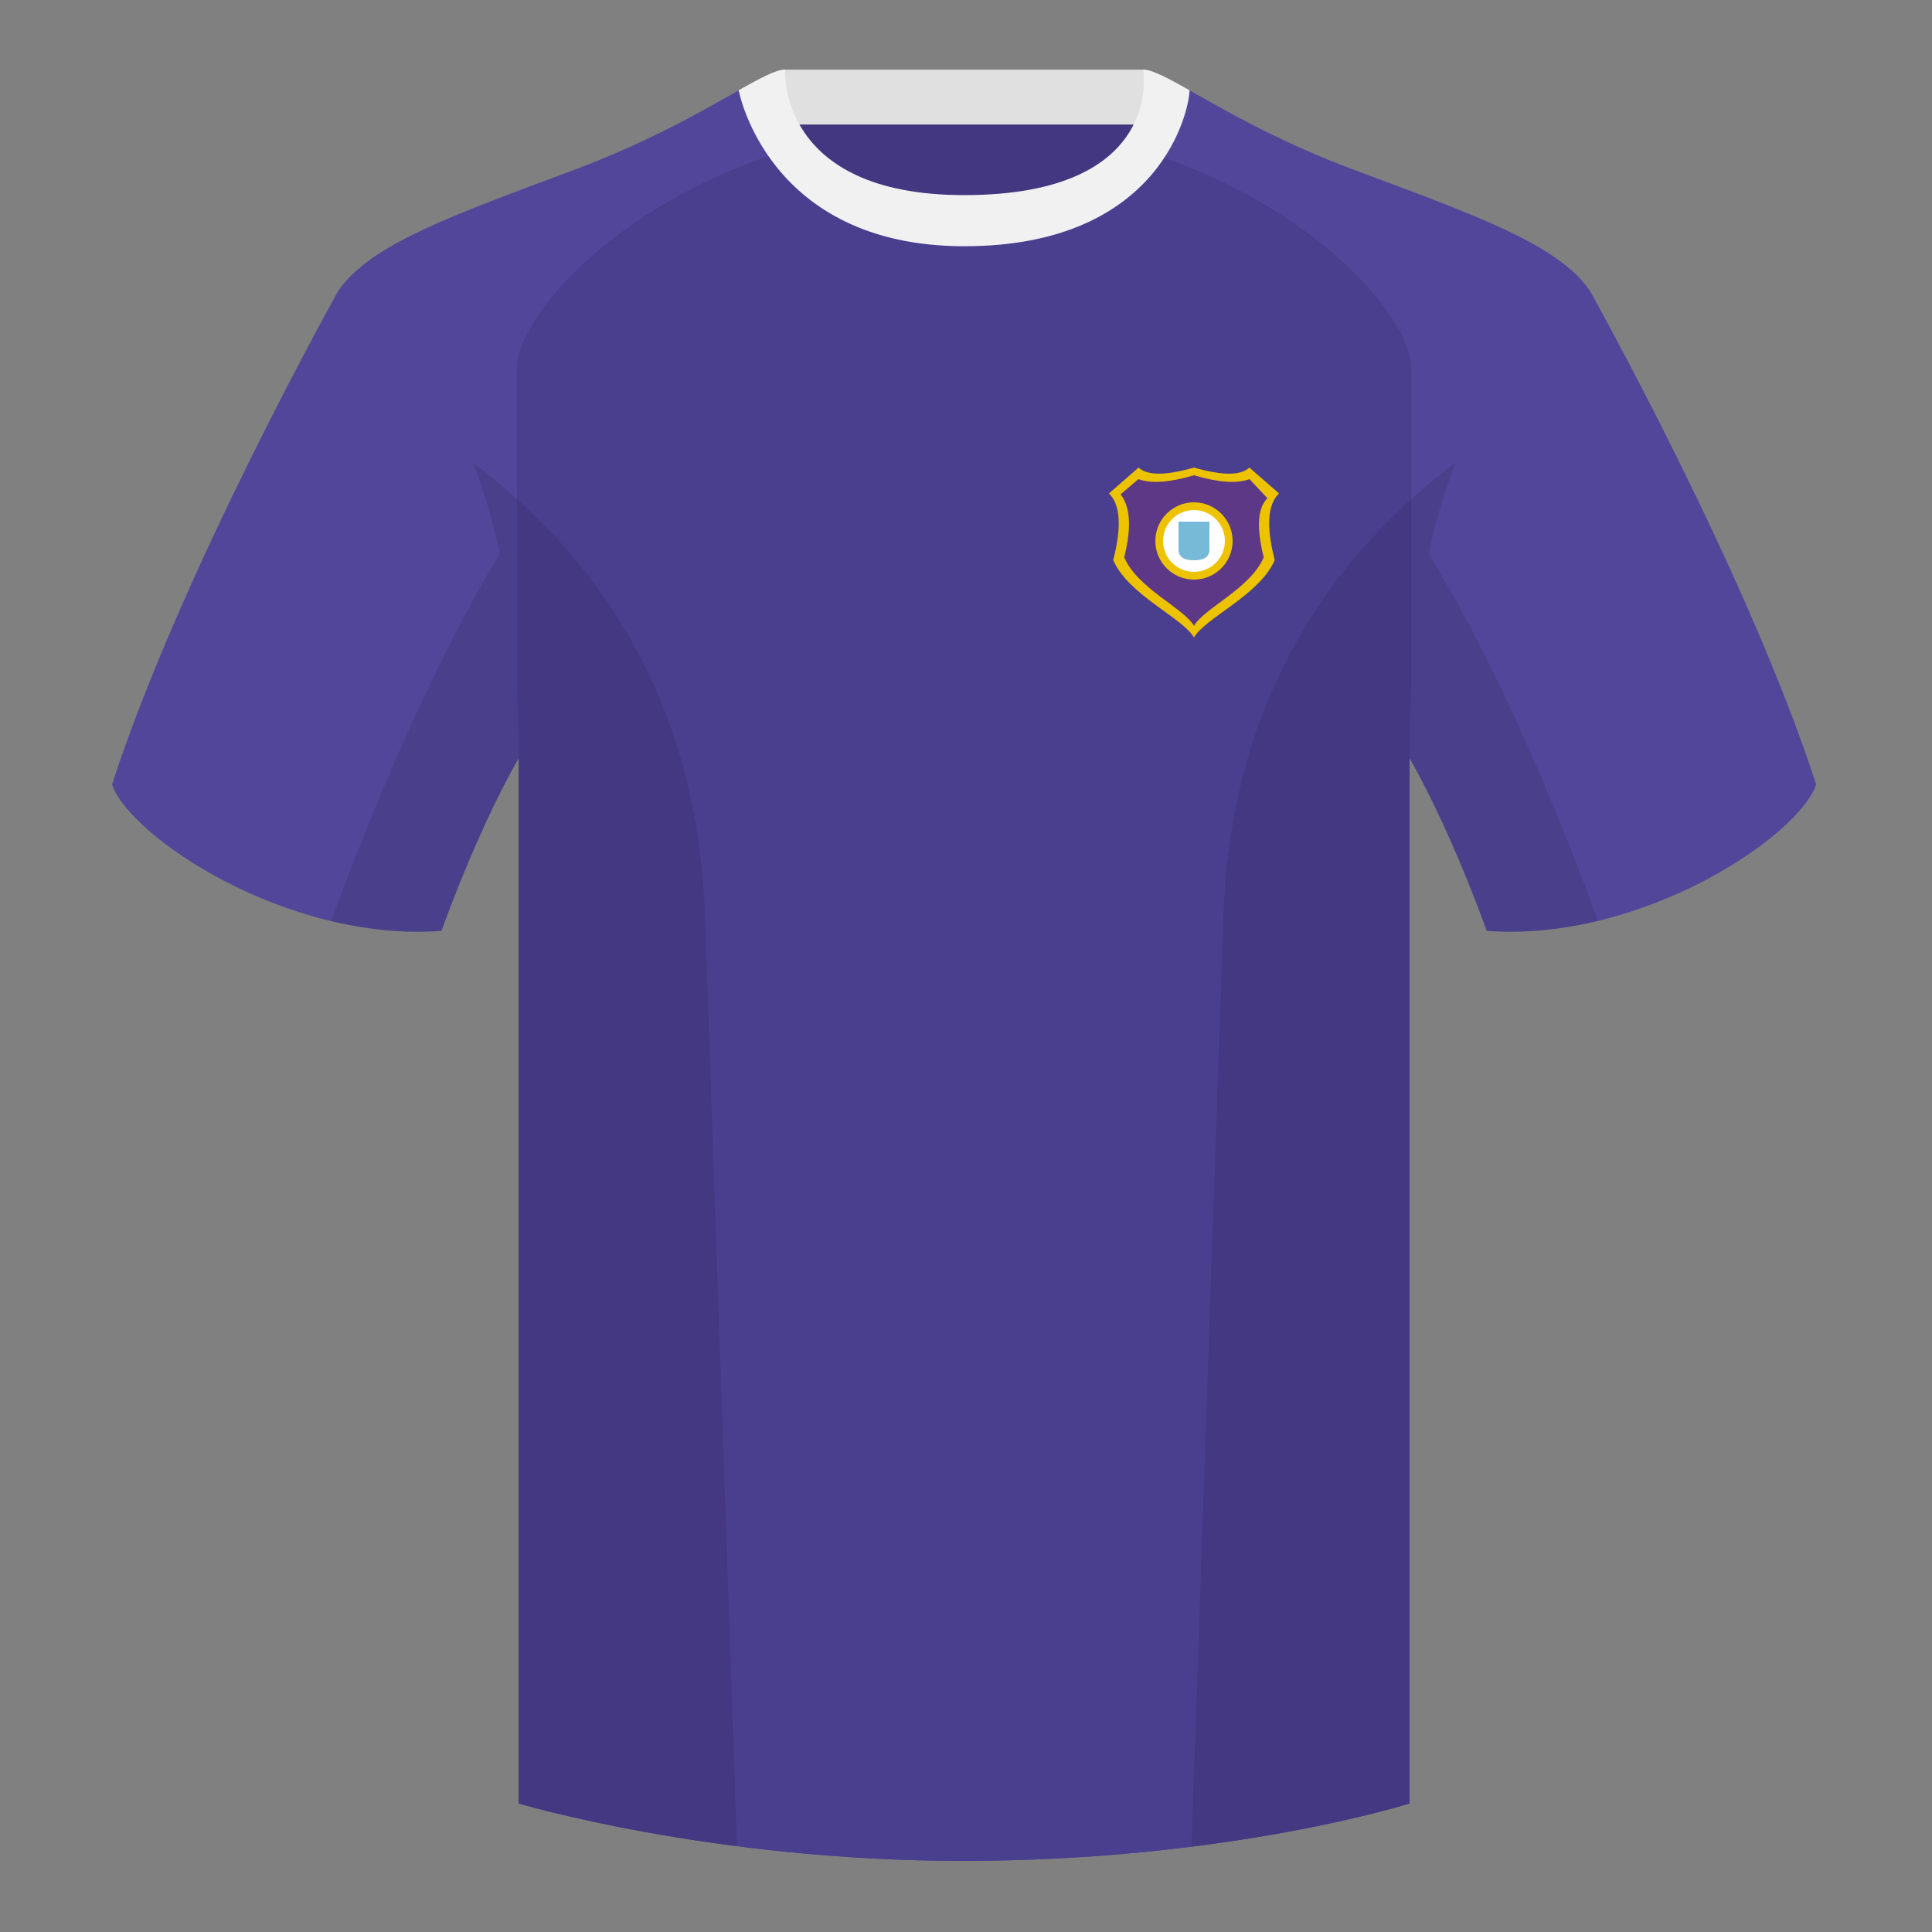
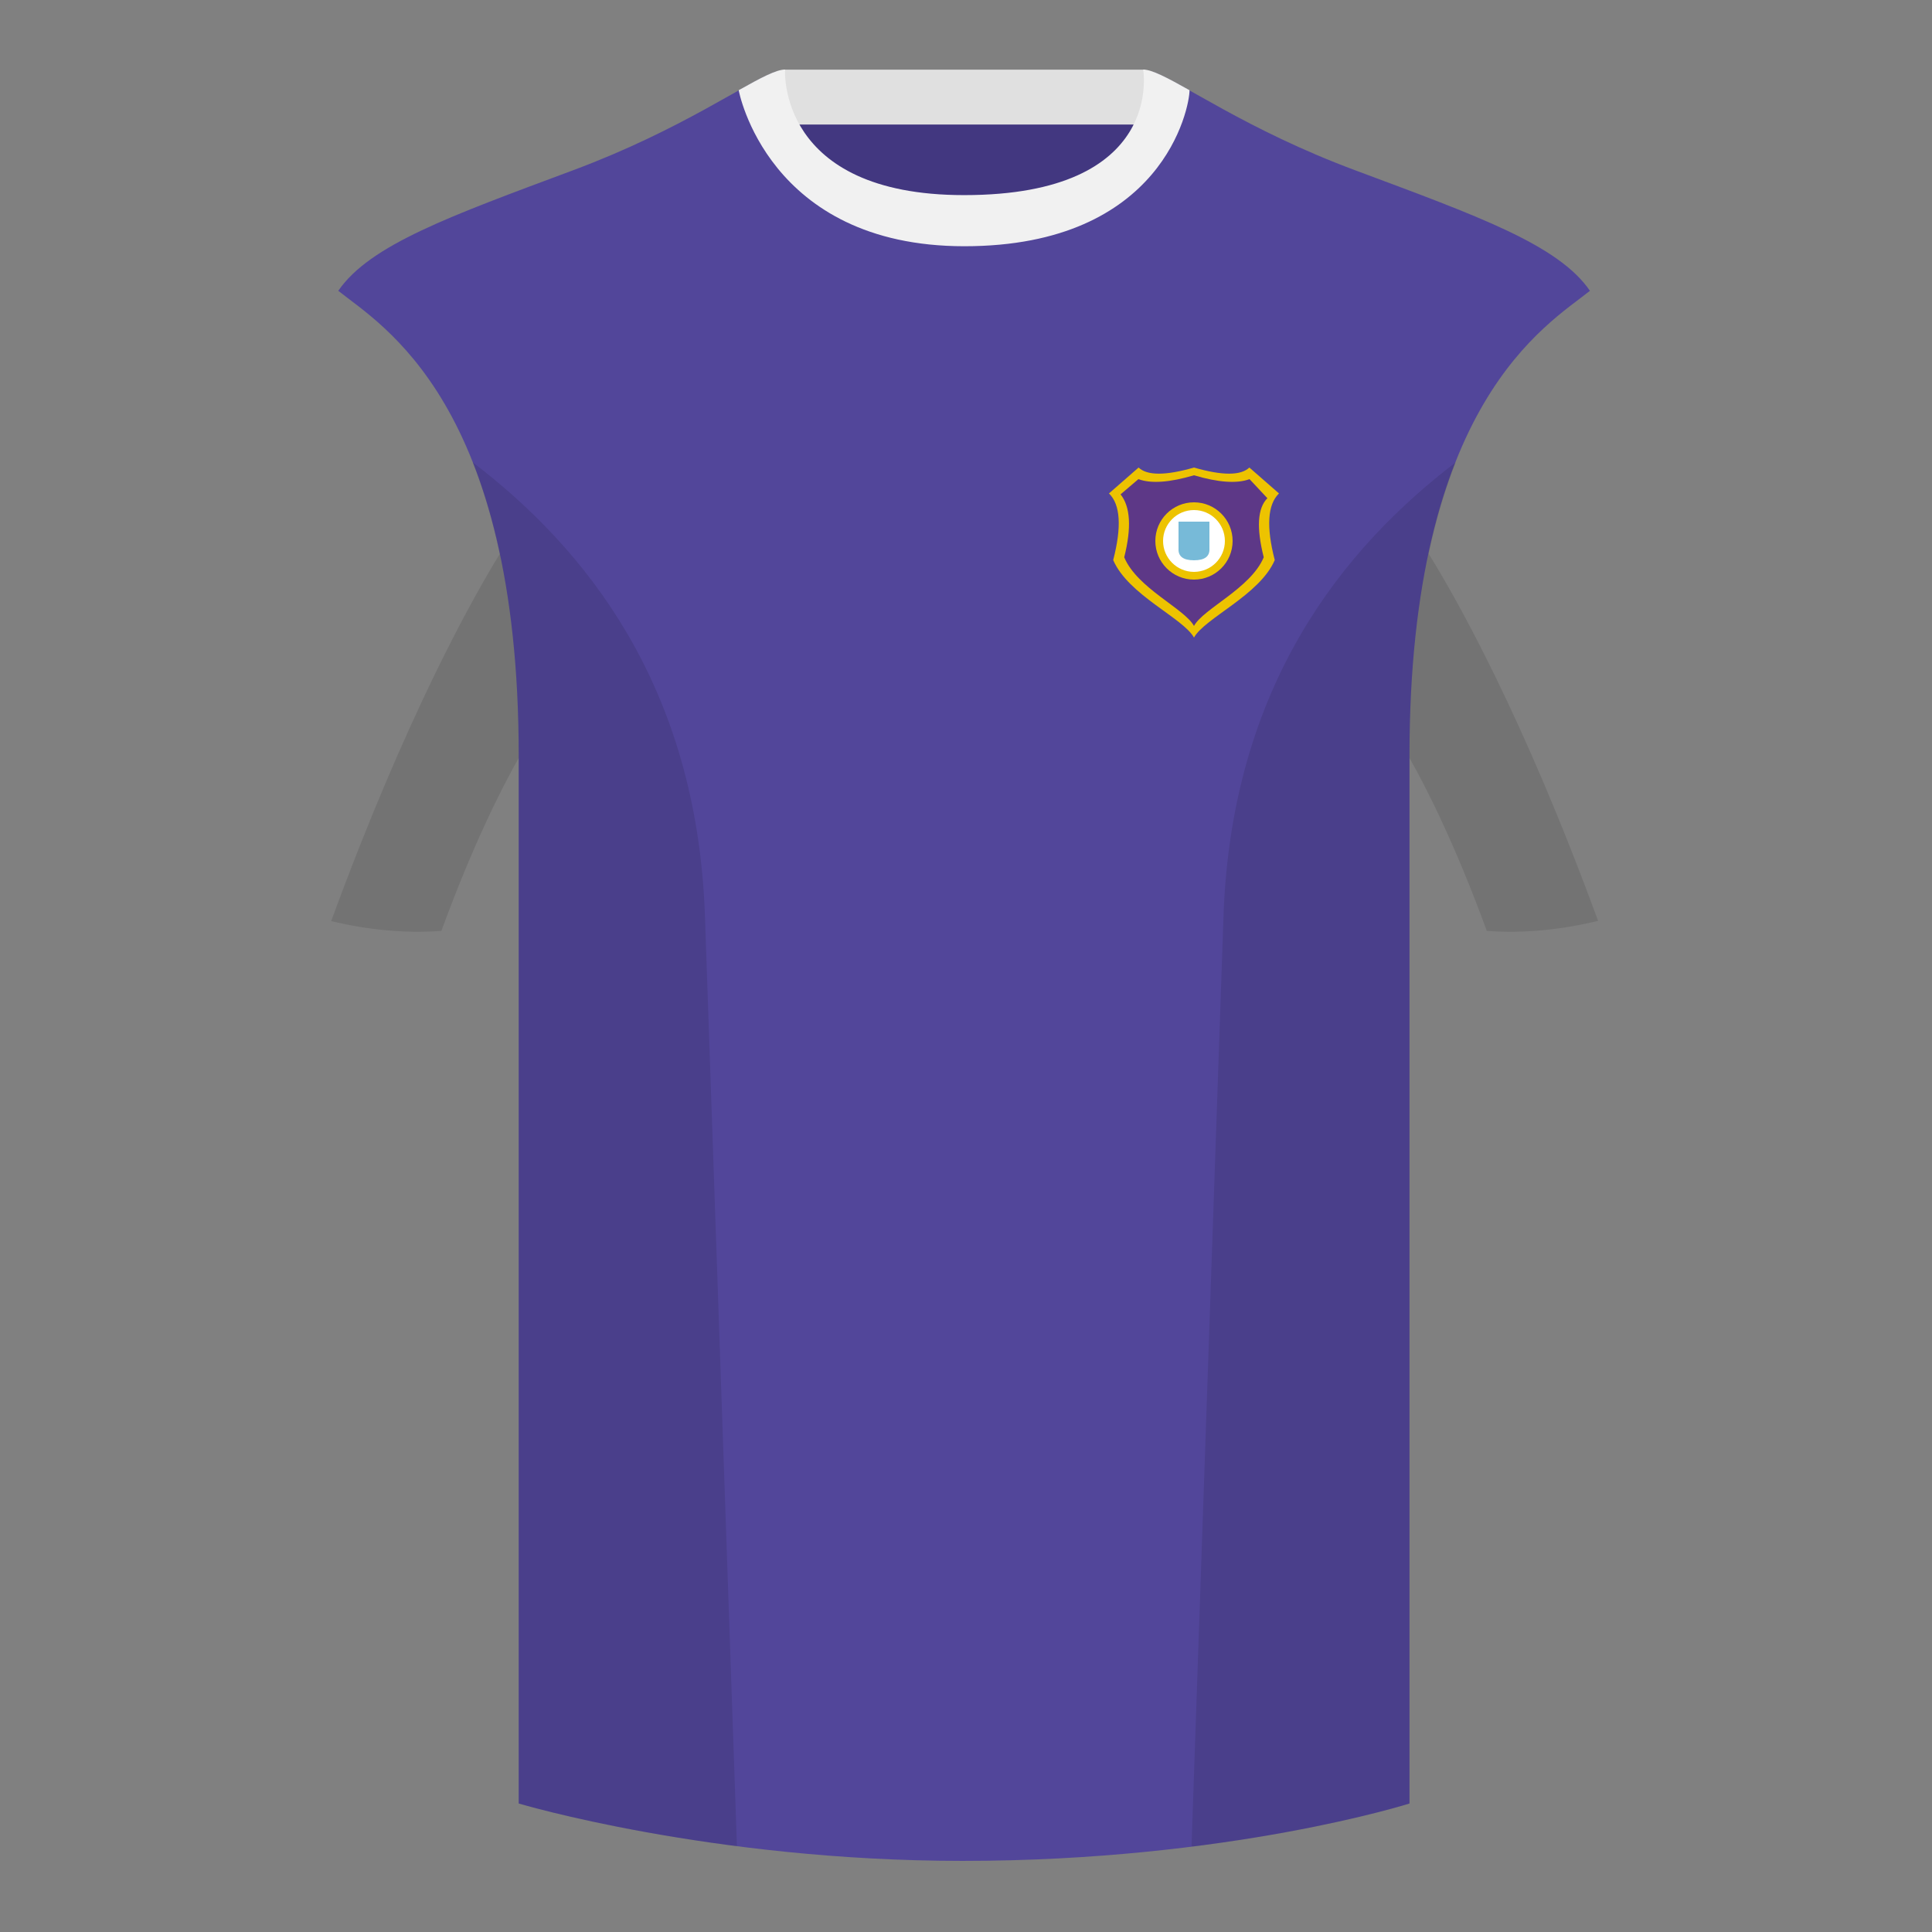
<svg xmlns="http://www.w3.org/2000/svg" height="500" viewBox="0 0 500 500" width="500">
  <rect x="0" y="0" width="500" height="500" fill="#808080" stroke="none" />
  <g fill="none" fill-rule="evenodd">
    <path d="M0 0h500v500H0z" />
    <path d="M203.003 109.223h93.643V21.928h-93.643z" fill="#423780" />
    <path d="M202.864 32.228h93.458v-14.2h-93.458z" fill="#e0e0e0" />
    <g fill="#52469a">
-       <path d="M87.548 75.258S46.785 148.058 29 203.029c4.445 13.376 45.208 40.86 85.232 37.886 13.34-36.4 24.46-52 24.46-52s2.963-95.085-51.144-113.655M411.473 75.258s40.762 72.8 58.547 127.77c-4.445 13.376-45.208 40.86-85.232 37.886-13.34-36.4-24.46-52-24.46-52s-2.963-95.085 51.145-113.655" />
      <path d="M249.511 57.703c-50.082 0-47.798-39.47-48.742-39.14-7.516 2.618-24.133 14.936-52.439 25.495-31.873 11.885-52.626 19.315-60.782 31.2 11.114 8.915 46.694 28.97 46.694 120.345v271.14s49.658 14.855 114.885 14.855c68.929 0 115.648-14.855 115.648-14.855v-271.14c0-91.375 35.58-111.43 46.7-120.345-8.157-11.885-28.91-19.315-60.783-31.2-28.36-10.577-44.982-22.92-52.478-25.511-.927-.318 4.177 39.156-48.703 39.156z" />
    </g>
-     <path d="M293.214 38.24c45.577 13.163 72.022 43.753 72.022 57.032v82.909c-.301 5.5-.46 11.3-.46 17.421v271.14s-46.72 14.855-115.649 14.855c-65.227 0-114.885-14.854-114.885-14.854v-271.14c0-6.262-.167-12.189-.482-17.8V95.272c0-13.367 26.799-44.277 72.935-57.293 5.801 9.836 17.75 19.724 42.816 19.724 26.23 0 38.194-9.713 43.703-19.464z" fill="#4a3e8f" />
    <path d="M307.852 23.345C302.08 20.105 298.124 18 295.844 18c0 0 5.881 32.495-46.335 32.495-48.52 0-46.336-32.495-46.336-32.495-2.28 0-6.235 2.105-12.002 5.345 0 0 7.368 40.38 58.402 40.38 51.479 0 58.279-35.895 58.279-40.38z" fill="#f1f1f1" />
    <path d="M309 121c7.333 2.113 12.111 2.113 14.333 0l7.667 6.7c-2.96 2.876-3.325 8.624-1.095 17.244C326.024 154 311.813 159.929 309 165c-2.813-5.07-17.024-10.999-20.905-20.056 2.23-8.62 1.865-14.368-1.095-17.245l7.667-6.699c2.222 2.113 7 2.113 14.333 0z" fill="#edc300" />
    <path d="M309 123c6.333 1.873 11.126 2.207 14.379 1l4.621 4.938c-2.556 2.55-2.872 7.645-.946 15.285C323.703 152.251 311.43 157.505 309 162c-2.43-4.495-14.703-9.749-18.054-17.777 1.926-7.64 1.61-13.069-.946-16.285l4.621-3.938c3.253 1.207 8.046.873 14.379-1z" fill="#5d3887" />
    <circle cx="309" cy="140" fill="#edc300" r="10" />
    <circle cx="309" cy="140" fill="#fff" r="8" />
    <path d="M305 135h8v7c.103 2-1.23 3-4 3s-4.103-1-4-3z" fill="#77bad8" />
    <path d="M413.584 238.323c-9.287 2.238-19.064 3.316-28.798 2.592-8.197-22.369-15.557-36.883-20.012-44.748v270.577s-21.102 6.71-55.867 11.11l-.544-.059c1.881-54.795 5.722-166.47 8.277-240.705 2.055-59.755 31.084-95.29 60.099-117.44-2.676 6.78-5.072 14.606-7 23.667 7.354 11.852 24.436 42.069 43.831 94.964l.014.042zM190.717 477.795c-34.248-4.401-56.477-11.05-56.477-11.05V196.171c-4.456 7.867-11.813 22.38-20.01 44.743-9.632.716-19.308-.332-28.51-2.523.005-.033.012-.065.02-.097 19.377-52.848 36.305-83.066 43.61-94.944-1.93-9.075-4.328-16.912-7.007-23.701 29.015 22.15 58.044 57.685 60.1 117.44 2.554 74.235 6.395 185.91 8.276 240.705z" fill="#000" fill-opacity=".1" />
  </g>
</svg>